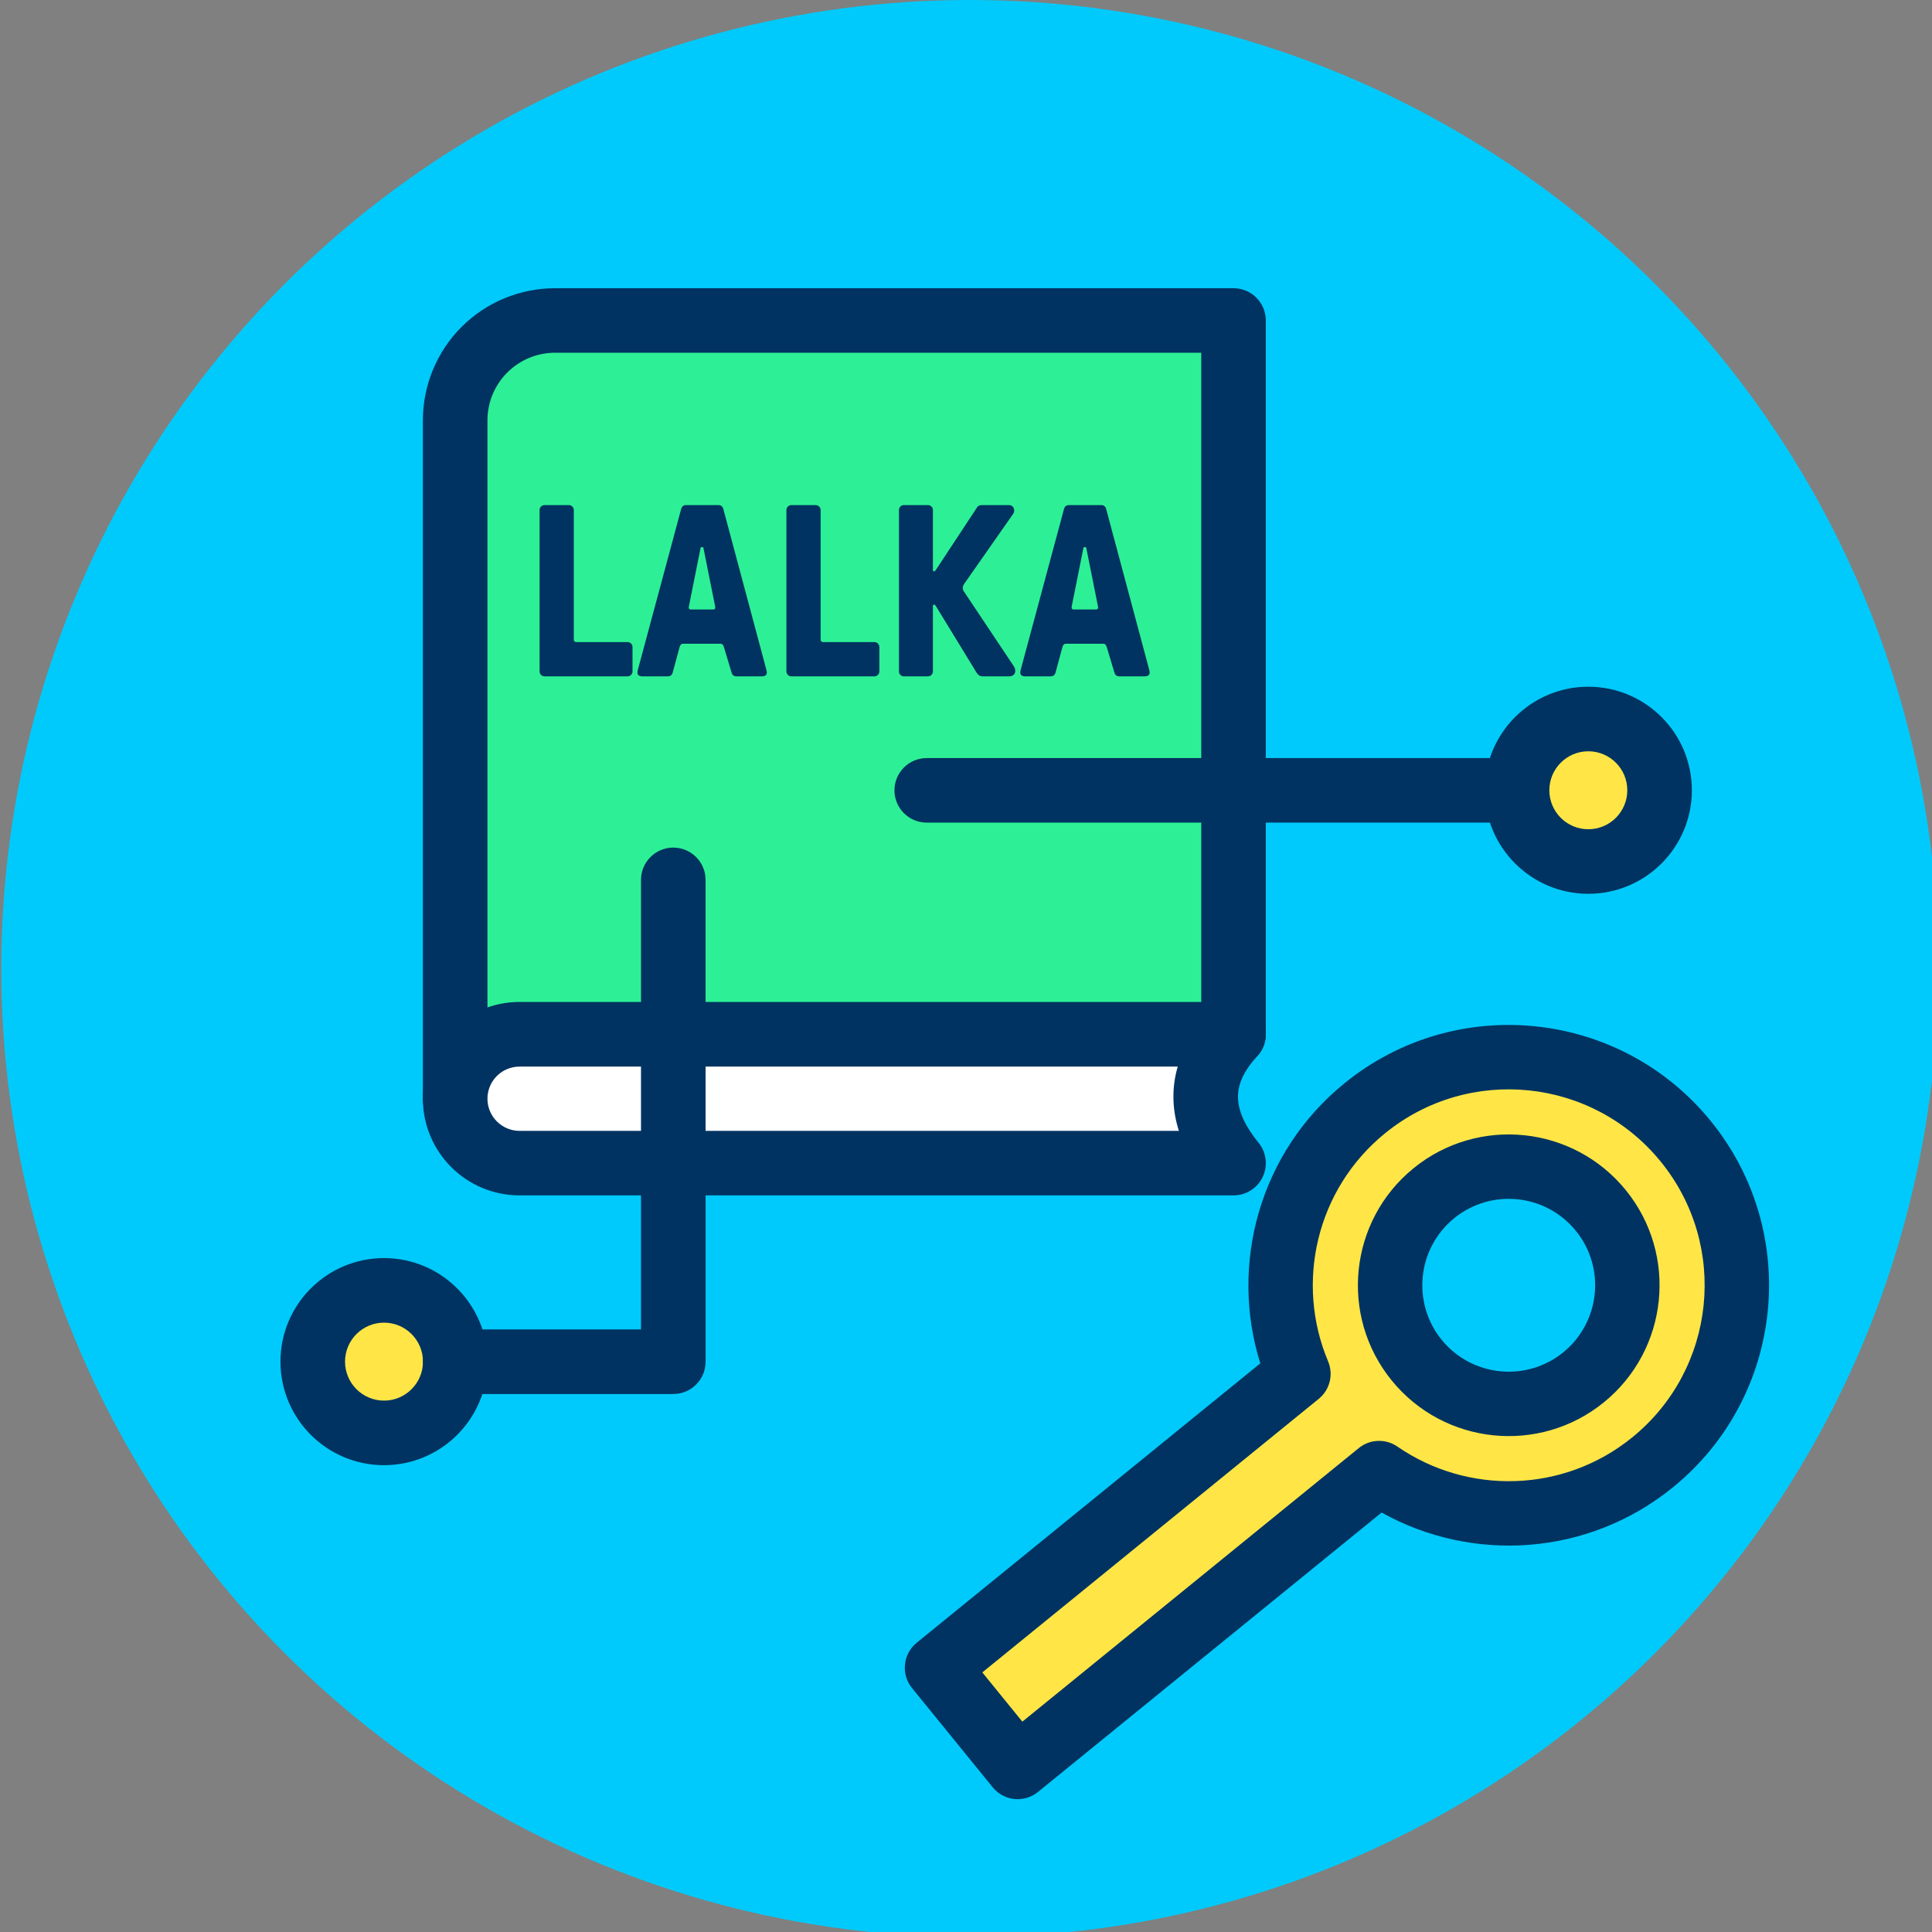
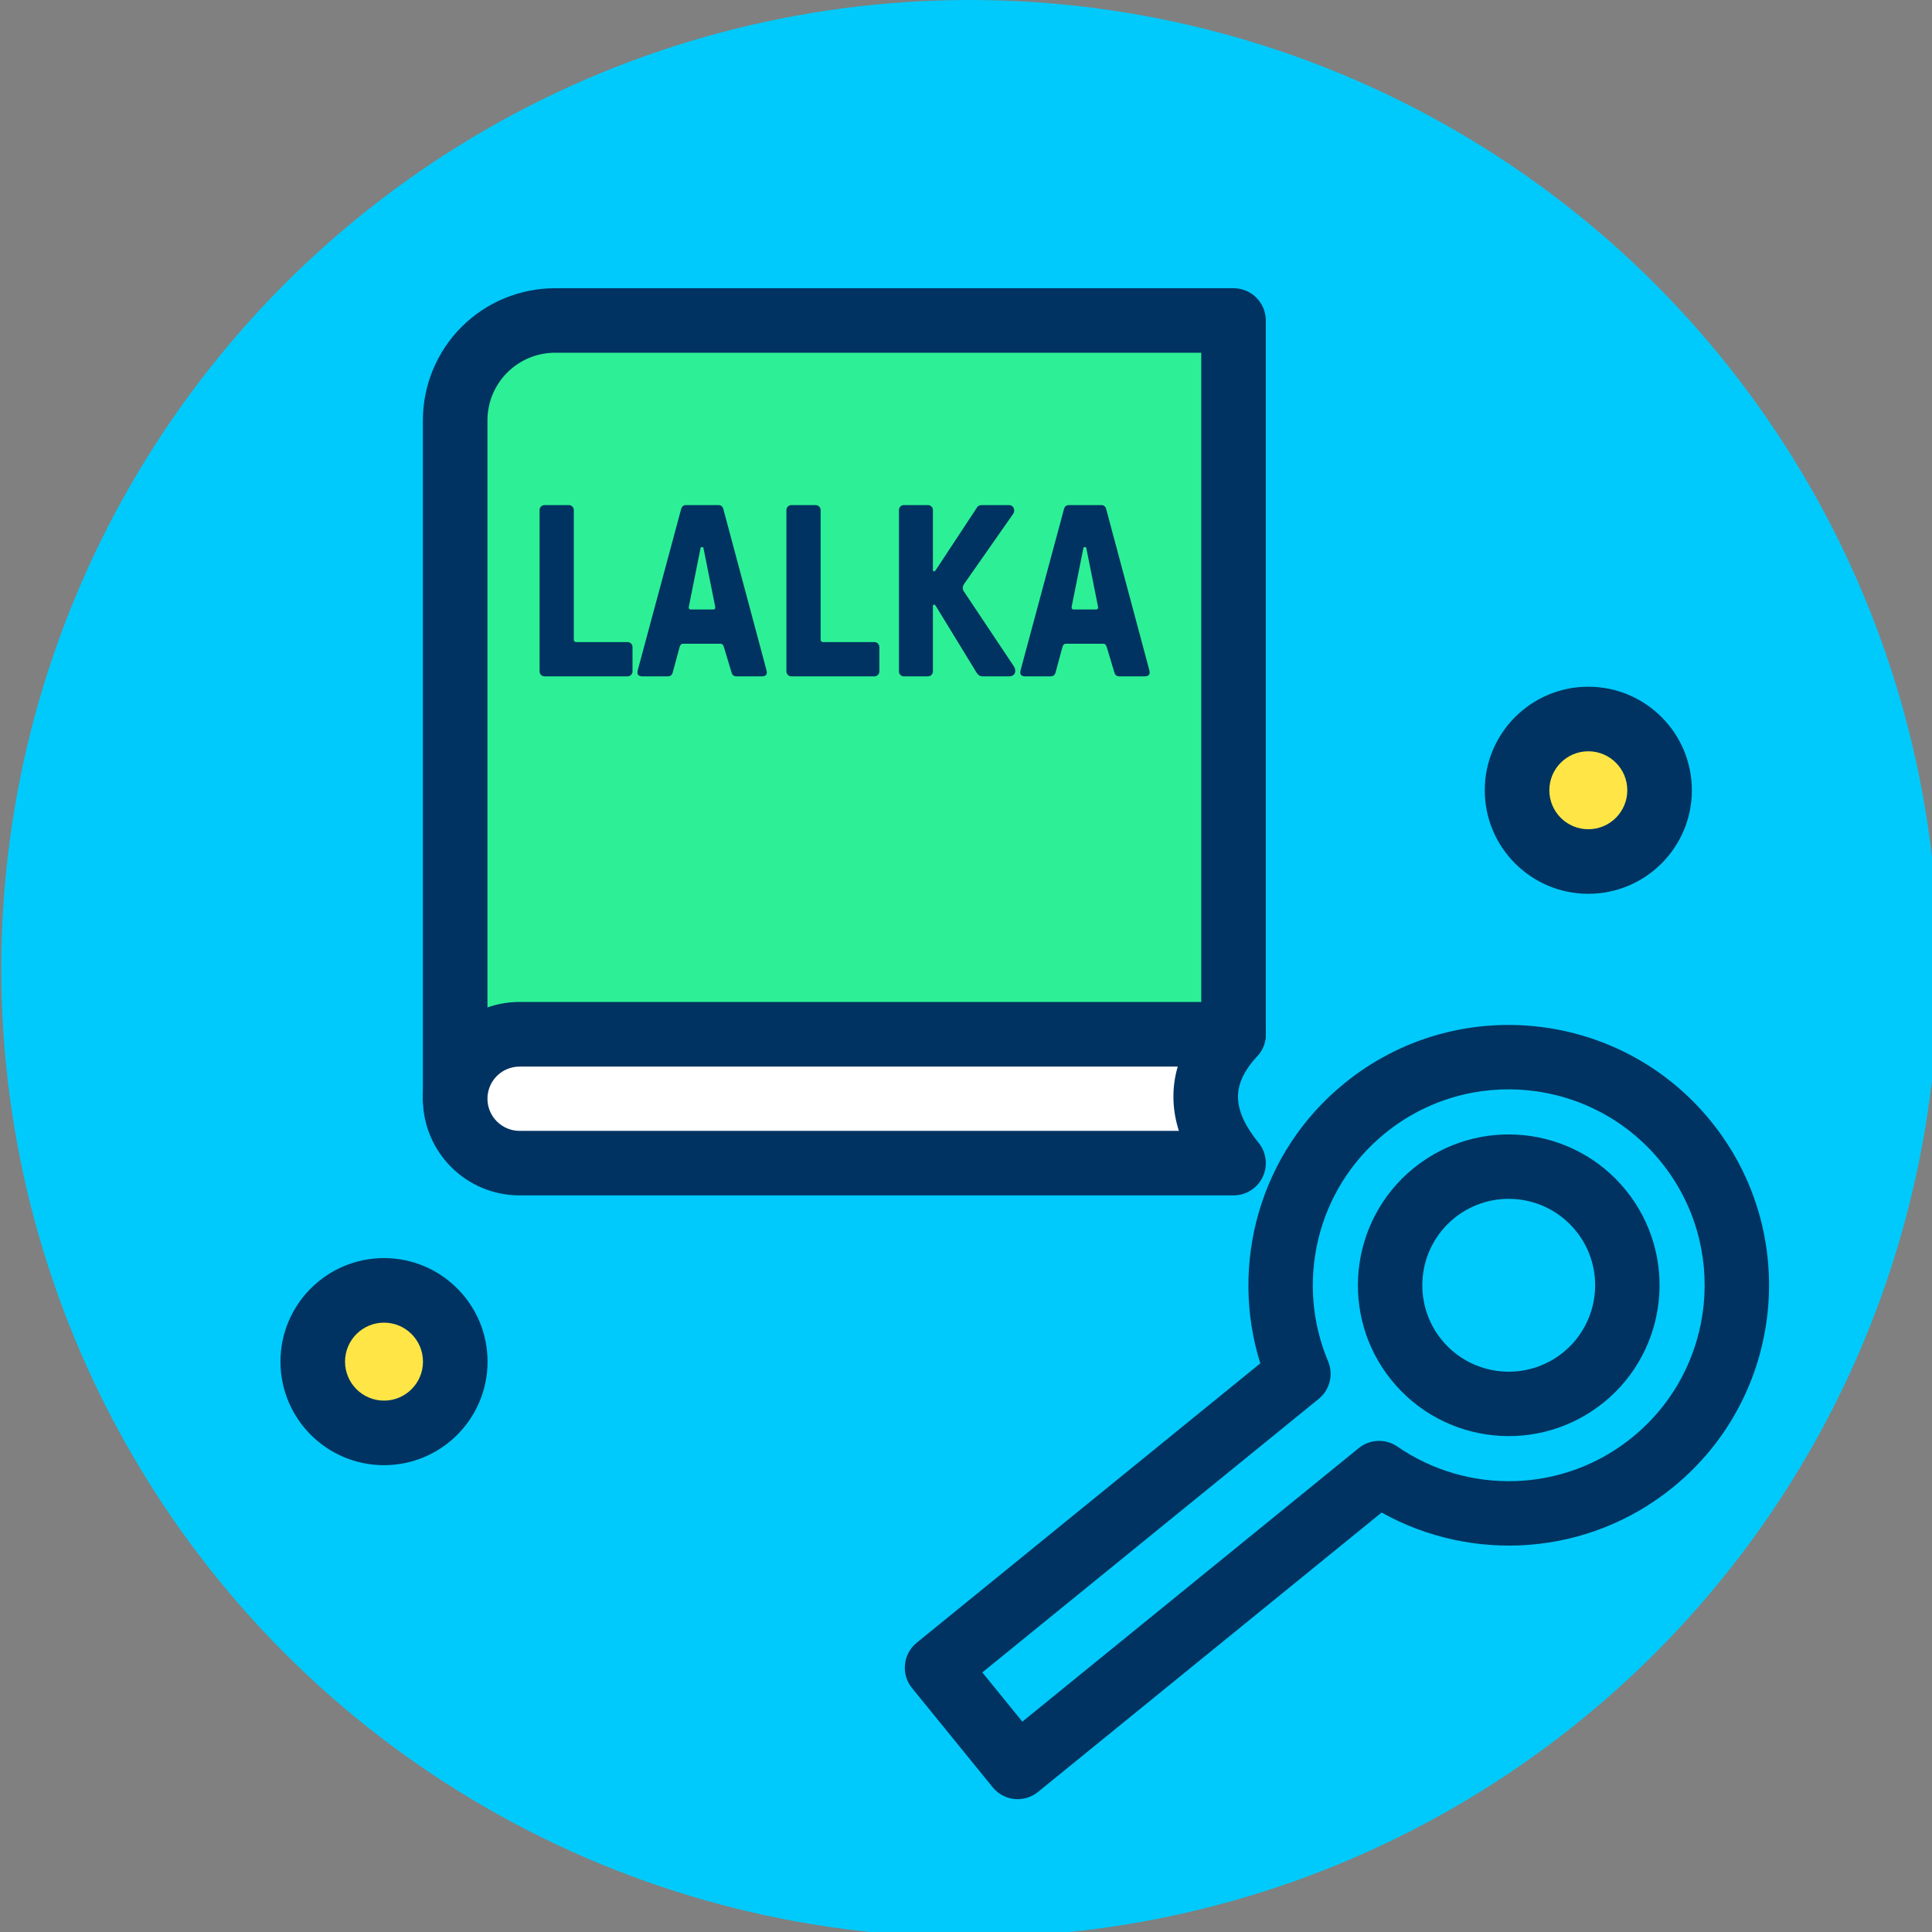
<svg xmlns="http://www.w3.org/2000/svg" xmlns:ns1="http://www.serif.com/" width="100%" height="100%" viewBox="0 0 120 120" version="1.1" xml:space="preserve" style="fill-rule:evenodd;clip-rule:evenodd;stroke-linejoin:round;stroke-miterlimit:2;">
  <rect x="0" y="0" width="120" height="120" fill="#808080" stroke="none" />
  <g transform="matrix(1,0,0,1,-433.153,-592.299)">
    <g id="_2-4" ns1:id="2-4" transform="matrix(1,0,0,1,433.153,592.299)">
      <rect x="0" y="0" width="120" height="120" style="fill:none;" />
      <g id="Warstwa-1" ns1:id="Warstwa 1">
            </g>
      <g transform="matrix(0.094,0,0,0.094,-30,0)">
        <circle id="_x30_" cx="960" cy="640" r="640" style="fill:rgb(0,202,251);" />
        <g transform="matrix(1,0,0,1,-22.299,-57.643)">
          <g transform="matrix(7.393,0,0,7.393,455.838,97.438)">
            <g transform="matrix(1.06,0,0,1.06,-3.599,-1522.59)">
              <path d="M92.807,1458.35L35.6,1458.35C33.366,1458.35 31.223,1459.24 29.644,1460.82C28.064,1462.4 27.177,1464.54 27.177,1466.77L27.177,1523.97L86.584,1523.97L92.807,1518.53L92.807,1458.35Z" style="fill:rgb(45,240,150);" />
            </g>
            <g transform="matrix(1.06,0,0,1.06,-3.599,-1522.59)">
              <path d="M95.529,1458.35C95.529,1456.85 94.311,1455.63 92.807,1455.63L35.6,1455.63C32.644,1455.63 29.809,1456.8 27.719,1458.89C25.629,1460.98 24.454,1463.82 24.454,1466.77L24.454,1523.97C24.454,1525.47 25.673,1526.69 27.177,1526.69L86.584,1526.69C87.242,1526.69 87.878,1526.45 88.374,1526.02L94.598,1520.58C95.19,1520.07 95.529,1519.32 95.529,1518.53L95.529,1458.35ZM90.085,1461.07L90.085,1517.3C90.085,1517.3 85.563,1521.25 85.563,1521.25C85.563,1521.25 29.899,1521.25 29.899,1521.25C29.899,1521.25 29.899,1466.77 29.899,1466.77C29.899,1465.26 30.499,1463.81 31.569,1462.74C32.638,1461.67 34.088,1461.07 35.6,1461.07L90.085,1461.07Z" style="fill:rgb(0,51,97);" />
            </g>
            <g transform="matrix(1.06,0,0,1.06,-3.599,-1522.59)">
              <path d="M92.807,1518.53L32.61,1518.53C29.609,1518.53 27.177,1520.97 27.177,1523.97C27.177,1523.97 27.177,1523.97 27.177,1523.97C27.177,1526.97 29.609,1529.4 32.61,1529.4C48.34,1529.4 92.807,1529.4 92.807,1529.4C89.877,1525.78 89.487,1522.16 92.807,1518.53Z" style="fill:white;" />
            </g>
            <g transform="matrix(1.06,0,0,1.06,-3.599,-1522.59)">
              <path d="M94.814,1520.37C95.543,1519.58 95.734,1518.43 95.299,1517.44C94.864,1516.45 93.887,1515.81 92.807,1515.81L32.61,1515.81C28.106,1515.81 24.454,1519.46 24.454,1523.97L24.454,1523.97C24.454,1528.47 28.106,1532.12 32.61,1532.12C48.34,1532.12 92.807,1532.12 92.807,1532.12C93.856,1532.12 94.812,1531.52 95.264,1530.57C95.716,1529.63 95.583,1528.51 94.924,1527.69C93.89,1526.41 93.219,1525.17 93.184,1523.89C93.152,1522.71 93.725,1521.56 94.814,1520.37ZM88.102,1521.26C87.83,1522.19 87.717,1523.12 87.742,1524.04C87.766,1524.92 87.918,1525.8 88.199,1526.68C88.199,1526.68 32.61,1526.68 32.61,1526.68C31.113,1526.68 29.899,1525.46 29.899,1523.97C29.899,1523.97 29.899,1523.97 29.899,1523.97C29.899,1522.47 31.113,1521.26 32.61,1521.26C32.61,1521.26 88.102,1521.26 88.102,1521.26L88.102,1521.26Z" style="fill:rgb(0,51,97);" />
            </g>
            <g transform="matrix(1.822,0,0,1.822,-98.952,-2652.37)">
              <path d="M76.605,1485.97C76.737,1485.97 76.845,1485.86 76.845,1485.73L76.845,1484.53C76.845,1484.4 76.737,1484.29 76.605,1484.29L74.085,1484.29C74.013,1484.29 73.965,1484.24 73.965,1484.17L73.965,1477.81C73.965,1477.68 73.857,1477.57 73.725,1477.57L72.526,1477.57C72.394,1477.57 72.286,1477.68 72.286,1477.81L72.286,1485.73C72.286,1485.86 72.394,1485.97 72.526,1485.97L76.605,1485.97Z" style="fill:rgb(0,51,97);fill-rule:nonzero;" />
              <path d="M78.586,1485.97C78.694,1485.97 78.778,1485.91 78.814,1485.79L79.15,1484.55C79.186,1484.43 79.222,1484.37 79.33,1484.37L81.154,1484.37C81.262,1484.37 81.297,1484.44 81.333,1484.55L81.705,1485.79C81.741,1485.91 81.825,1485.97 81.933,1485.97L83.193,1485.97C83.349,1485.97 83.433,1485.9 83.433,1485.79C83.433,1485.73 83.421,1485.68 83.385,1485.55L81.297,1477.75C81.262,1477.63 81.178,1477.57 81.07,1477.57L79.462,1477.57C79.354,1477.57 79.27,1477.63 79.234,1477.75L77.134,1485.55C77.098,1485.68 77.086,1485.73 77.086,1485.79C77.086,1485.9 77.17,1485.97 77.326,1485.97L78.586,1485.97ZM79.702,1482.69C79.63,1482.69 79.594,1482.65 79.606,1482.56L80.17,1479.74C80.182,1479.67 80.194,1479.63 80.23,1479.63L80.278,1479.63C80.314,1479.63 80.326,1479.67 80.338,1479.74L80.902,1482.56C80.914,1482.65 80.878,1482.69 80.806,1482.69L79.702,1482.69Z" style="fill:rgb(0,51,97);fill-rule:nonzero;" />
              <path d="M88.713,1485.97C88.845,1485.97 88.953,1485.86 88.953,1485.73L88.953,1484.53C88.953,1484.4 88.845,1484.29 88.713,1484.29L86.193,1484.29C86.121,1484.29 86.073,1484.24 86.073,1484.17L86.073,1477.81C86.073,1477.68 85.965,1477.57 85.833,1477.57L84.634,1477.57C84.502,1477.57 84.394,1477.68 84.394,1477.81L84.394,1485.73C84.394,1485.86 84.502,1485.97 84.634,1485.97L88.713,1485.97Z" style="fill:rgb(0,51,97);fill-rule:nonzero;" />
              <path d="M91.341,1485.97C91.473,1485.97 91.581,1485.86 91.581,1485.73L91.581,1482.53C91.581,1482.48 91.605,1482.45 91.641,1482.45C91.677,1482.45 91.713,1482.5 91.749,1482.56L93.717,1485.78C93.789,1485.88 93.849,1485.97 94.029,1485.97L95.325,1485.97C95.613,1485.97 95.697,1485.7 95.553,1485.48L93.117,1481.83C93.069,1481.76 93.045,1481.7 93.045,1481.63C93.045,1481.57 93.069,1481.51 93.117,1481.43L95.517,1478C95.625,1477.86 95.565,1477.57 95.313,1477.57L94.005,1477.57C93.825,1477.57 93.777,1477.63 93.741,1477.69L91.725,1480.75C91.689,1480.8 91.665,1480.82 91.641,1480.82C91.605,1480.82 91.581,1480.8 91.581,1480.75L91.581,1477.81C91.581,1477.68 91.473,1477.57 91.341,1477.57L90.154,1477.57C90.022,1477.57 89.914,1477.68 89.914,1477.81L89.914,1485.73C89.914,1485.86 90.022,1485.97 90.154,1485.97L91.341,1485.97Z" style="fill:rgb(0,51,97);fill-rule:nonzero;" />
              <path d="M97.366,1485.97C97.474,1485.97 97.558,1485.91 97.594,1485.79L97.93,1484.55C97.966,1484.43 98.002,1484.37 98.11,1484.37L99.934,1484.37C100.042,1484.37 100.077,1484.44 100.113,1484.55L100.485,1485.79C100.521,1485.91 100.605,1485.97 100.713,1485.97L101.973,1485.97C102.129,1485.97 102.213,1485.9 102.213,1485.79C102.213,1485.73 102.201,1485.68 102.165,1485.55L100.077,1477.75C100.042,1477.63 99.958,1477.57 99.85,1477.57L98.242,1477.57C98.134,1477.57 98.05,1477.63 98.014,1477.75L95.914,1485.55C95.878,1485.68 95.866,1485.73 95.866,1485.79C95.866,1485.9 95.95,1485.97 96.106,1485.97L97.366,1485.97ZM98.482,1482.69C98.41,1482.69 98.374,1482.65 98.386,1482.56L98.95,1479.74C98.962,1479.67 98.974,1479.63 99.01,1479.63L99.058,1479.63C99.094,1479.63 99.106,1479.67 99.118,1479.74L99.682,1482.56C99.694,1482.65 99.658,1482.69 99.586,1482.69L98.482,1482.69Z" style="fill:rgb(0,51,97);fill-rule:nonzero;" />
            </g>
          </g>
          <g transform="matrix(10.667,0,0,10.667,-1184.78,-6104.45)">
-             <path d="M200.486,628.636L237.055,628.636C238.159,628.636 239.055,627.74 239.055,626.636C239.055,625.532 238.159,624.636 237.055,624.636L200.486,624.636C199.382,624.636 198.486,625.532 198.486,626.636C198.486,627.74 199.382,628.636 200.486,628.636Z" style="fill:rgb(0,51,97);" />
-           </g>
+             </g>
          <g transform="matrix(7.117,0,0,7.117,-343.257,-3867.75)">
            <circle cx="243.671" cy="624.922" r="6.616" style="fill:rgb(255,230,70);" />
          </g>
          <g transform="matrix(7.117,0,0,7.117,-343.257,-3867.75)">
            <path d="M243.671,615.308C238.365,615.308 234.057,619.616 234.057,624.922C234.057,630.228 238.365,634.536 243.671,634.536C248.977,634.536 253.285,630.228 253.285,624.922C253.285,619.616 248.977,615.308 243.671,615.308ZM243.671,621.303C245.669,621.303 247.29,622.924 247.29,624.922C247.29,626.919 245.669,628.541 243.671,628.541C241.674,628.541 240.052,626.919 240.052,624.922C240.052,622.924 241.674,621.303 243.671,621.303Z" style="fill:rgb(0,51,97);" />
          </g>
          <g transform="matrix(7.117,0,0,7.117,-1139.02,-3490.21)">
            <circle cx="243.671" cy="624.922" r="6.616" style="fill:rgb(255,230,70);" />
          </g>
          <g transform="matrix(7.117,0,0,7.117,-1139.02,-3490.21)">
            <path d="M243.671,615.308C238.365,615.308 234.057,619.616 234.057,624.922C234.057,630.228 238.365,634.536 243.671,634.536C248.977,634.536 253.285,630.228 253.285,624.922C253.285,619.616 248.977,615.308 243.671,615.308ZM243.671,621.303C245.669,621.303 247.29,622.924 247.29,624.922C247.29,626.919 245.669,628.541 243.671,628.541C241.674,628.541 240.052,626.919 240.052,624.922C240.052,622.924 241.674,621.303 243.671,621.303Z" style="fill:rgb(0,51,97);" />
          </g>
          <g transform="matrix(10.667,0,0,10.667,-1040.8,-6136.45)">
-             <path d="M169.288,635.182L169.288,663.03C169.288,663.03 157.783,663.03 157.783,663.03C156.679,663.03 155.783,663.926 155.783,665.03C155.783,666.134 156.679,667.03 157.783,667.03L171.288,667.03C172.393,667.03 173.288,666.134 173.288,665.03L173.288,635.182C173.288,634.078 172.392,633.182 171.288,633.182C170.184,633.182 169.288,634.078 169.288,635.182Z" style="fill:rgb(0,51,97);" />
-           </g>
+             </g>
        </g>
      </g>
      <g transform="matrix(0.631,0.776,-0.776,0.631,-4.235,-113.278)">
-         <path d="M207.613,59.435C201.723,57.717 197.415,52.273 197.415,45.831C197.415,38.011 203.764,31.662 211.584,31.662C219.404,31.662 225.753,38.011 225.753,45.831C225.753,52.273 221.444,57.717 215.554,59.435L215.554,88.363L207.613,88.363L207.613,59.435ZM211.584,38.463C215.65,38.463 218.952,41.764 218.952,45.831C218.952,49.897 215.65,53.199 211.584,53.199C207.517,53.199 204.216,49.897 204.216,45.831C204.216,41.764 207.517,38.463 211.584,38.463Z" style="fill:rgb(255,230,70);" />
-       </g>
+         </g>
      <g transform="matrix(0.631,0.776,-0.776,0.631,-4.235,-113.278)">
        <path d="M205.613,60.86L205.613,88.363C205.613,89.468 206.509,90.363 207.613,90.363L215.554,90.363C216.659,90.363 217.554,89.468 217.554,88.363L217.554,60.86C223.526,58.483 227.753,52.647 227.753,45.831C227.753,36.907 220.508,29.662 211.584,29.662C202.66,29.662 195.415,36.907 195.415,45.831C195.415,52.647 199.641,58.483 205.613,60.86ZM209.613,59.435C209.613,58.546 209.027,57.764 208.173,57.515C203.115,56.039 199.415,51.364 199.415,45.831C199.415,39.114 204.867,33.662 211.584,33.662C218.3,33.662 223.753,39.114 223.753,45.831C223.753,51.364 220.053,56.039 214.994,57.515C214.141,57.764 213.554,58.546 213.554,59.435L213.554,86.363C213.554,86.363 209.613,86.363 209.613,86.363C209.613,86.363 209.613,59.435 209.613,59.435ZM211.584,36.463C206.413,36.463 202.216,40.66 202.216,45.831C202.216,51.001 206.413,55.199 211.584,55.199C216.754,55.199 220.952,51.001 220.952,45.831C220.952,40.66 216.754,36.463 211.584,36.463ZM211.584,40.463C214.546,40.463 216.952,42.868 216.952,45.831C216.952,48.793 214.546,51.199 211.584,51.199C208.621,51.199 206.216,48.793 206.216,45.831C206.216,42.868 208.621,40.463 211.584,40.463Z" style="fill:rgb(0,51,97);" />
      </g>
    </g>
    <g id="c">
        </g>
  </g>
</svg>